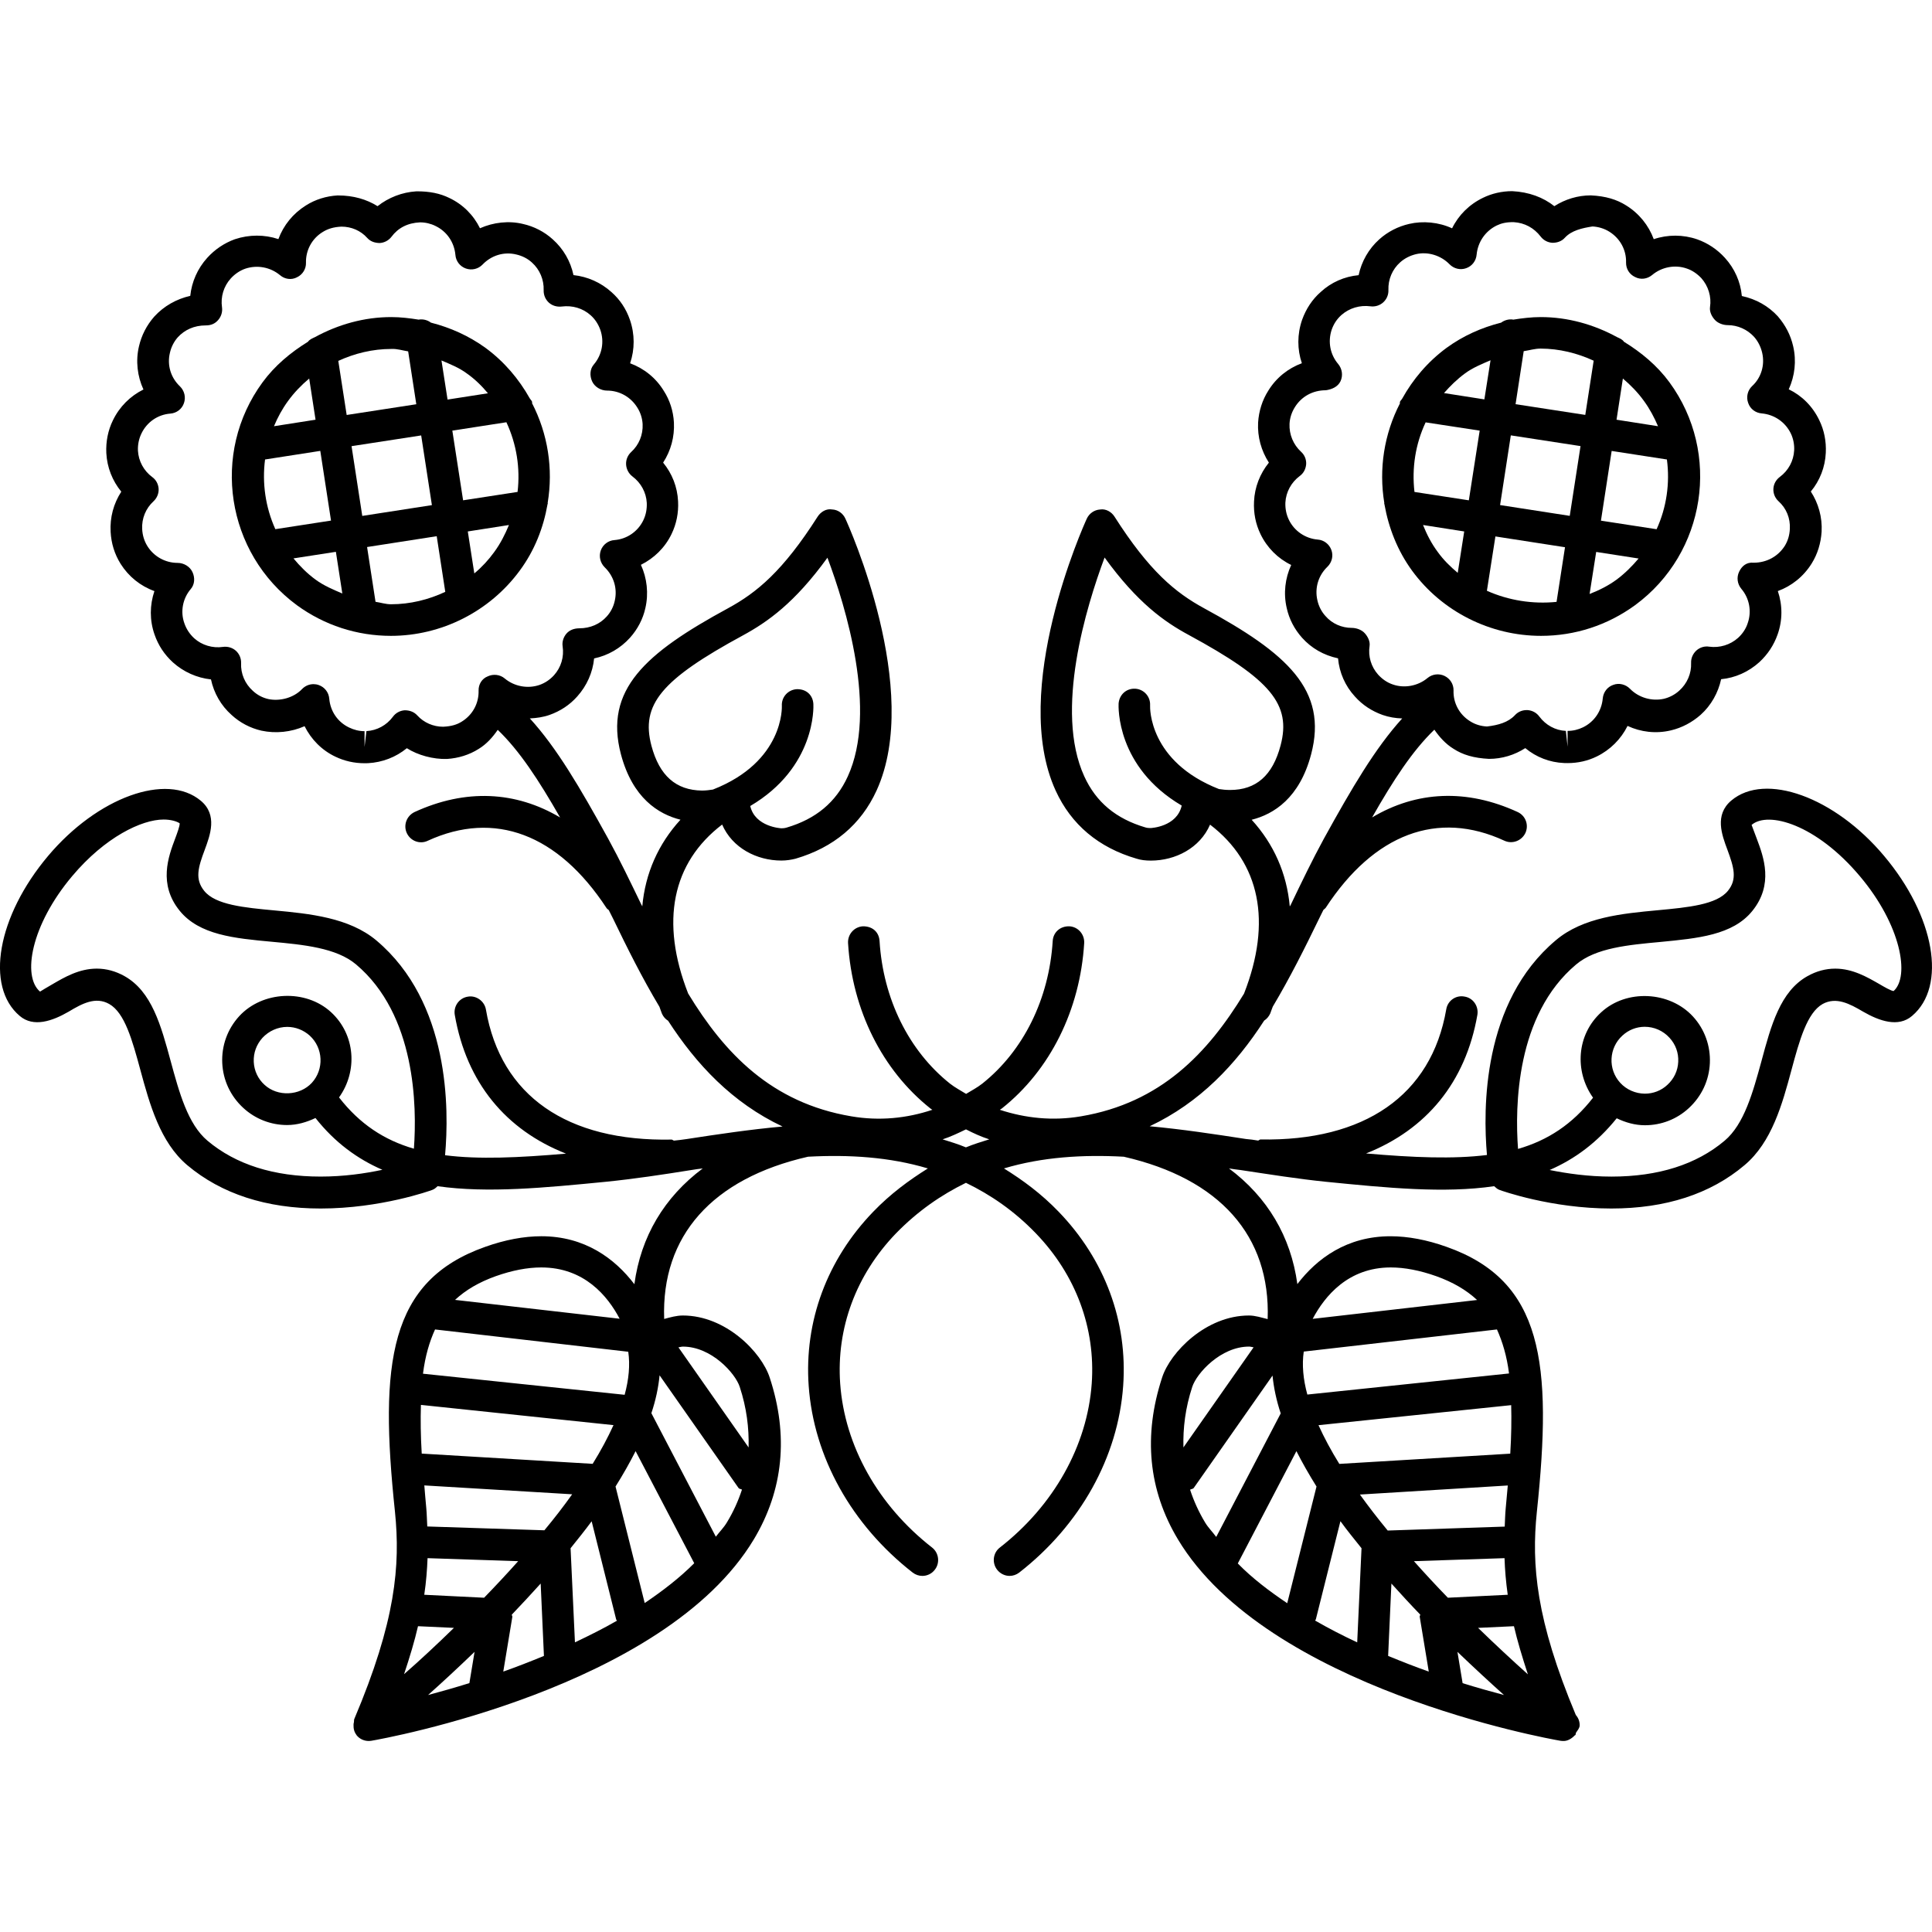
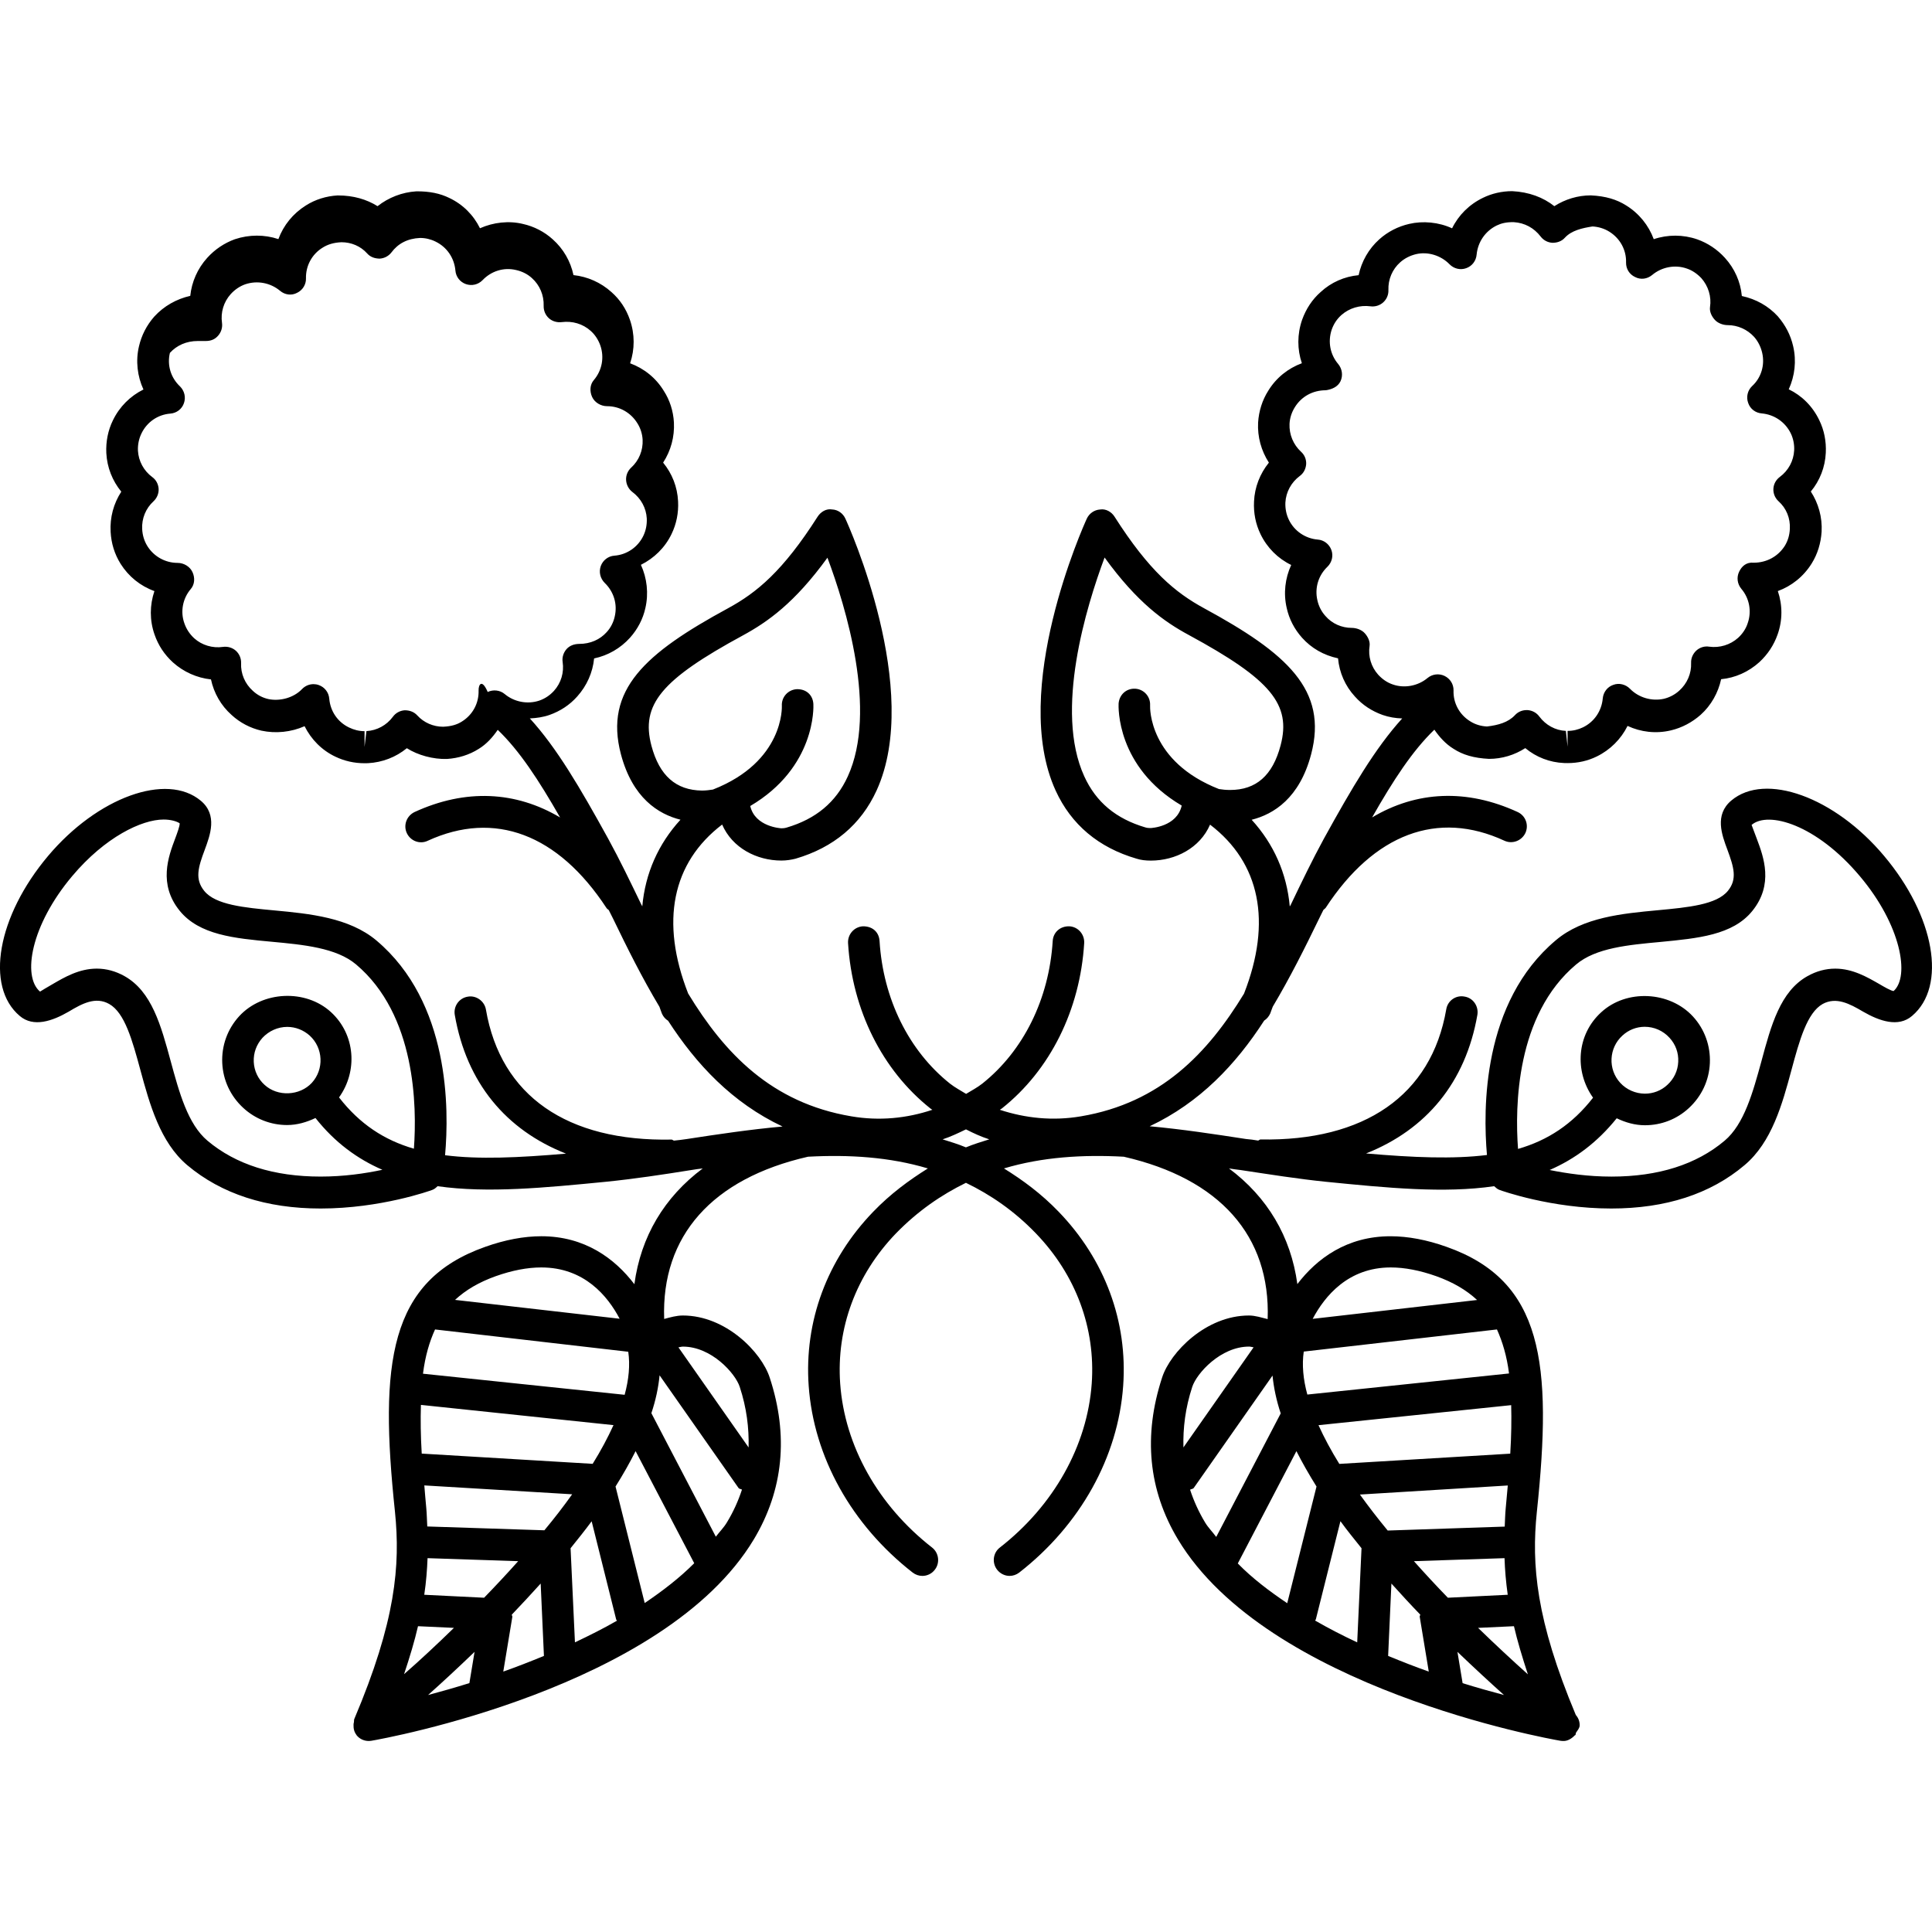
<svg xmlns="http://www.w3.org/2000/svg" fill="#000000" version="1.1" id="Capa_1" width="800px" height="800px" viewBox="0 0 165.277 165.277" xml:space="preserve">
  <g>
    <g>
-       <path d="M161.166,73.207c-4.213-5.02-10.156-7.177-13.062-4.72c-1.45,1.227-0.801,2.943-0.332,4.198    c0.56,1.516,0.859,2.521,0.048,3.52c-0.96,1.189-3.417,1.421-6.018,1.664c-2.989,0.279-6.381,0.593-8.706,2.568    c-6.307,5.3-6.233,14.451-5.891,18.37c-2.874,0.358-6.291,0.221-10.341-0.133c5.146-2.04,8.517-6.074,9.523-11.865    c0.116-0.738-0.369-1.441-1.102-1.555c-0.738-0.145-1.445,0.351-1.562,1.091c-1.276,7.383-7.024,11.291-15.894,11.133    c-0.074,0-0.116,0.073-0.201,0.095c-0.348-0.063-0.701-0.105-1.055-0.137c-2.673-0.412-5.441-0.834-8.221-1.087    c4.292-2.024,7.372-5.289,9.793-9.038c0.227-0.148,0.4-0.349,0.521-0.612c0.085-0.203,0.127-0.385,0.217-0.585    c1.471-2.468,2.769-5.065,3.976-7.555c0.111-0.248,0.243-0.475,0.354-0.717c0.063-0.071,0.147-0.116,0.195-0.18    c4.14-6.338,9.587-8.382,15.293-5.74c0.67,0.309,1.471,0.011,1.793-0.664c0.311-0.686,0.016-1.479-0.665-1.793    c-4.355-2.004-8.648-1.804-12.45,0.464c1.824-3.206,3.465-5.714,5.326-7.507c0.438,0.633,0.965,1.221,1.635,1.632    c0.796,0.52,1.74,0.799,3.043,0.865c1.107,0,2.183-0.329,3.101-0.92c0.928,0.772,2.088,1.226,3.322,1.276    c0.021,0,0.274,0.005,0.295,0.005c0.887,0,1.725-0.189,2.489-0.562c1.155-0.562,2.078-1.484,2.643-2.618    c1.134,0.527,2.426,0.686,3.707,0.382c0.938-0.221,1.813-0.686,2.542-1.329c0.906-0.809,1.508-1.901,1.756-3.05    c1.207-0.114,2.341-0.623,3.264-1.453c0.729-0.675,1.245-1.463,1.566-2.37c0.433-1.216,0.428-2.516,0.021-3.716    c1.176-0.432,2.193-1.236,2.895-2.359c0.507-0.815,0.786-1.732,0.85-2.721c0.068-1.231-0.27-2.426-0.923-3.436    c0.77-0.928,1.224-2.088,1.281-3.314c0.048-0.978-0.137-1.933-0.559-2.792c-0.57-1.189-1.493-2.102-2.61-2.639    c0.521-1.147,0.669-2.431,0.379-3.678c-0.221-0.968-0.659-1.804-1.318-2.571c-0.807-0.875-1.851-1.469-3.074-1.732    c-0.11-1.215-0.622-2.36-1.45-3.267c-0.653-0.72-1.471-1.266-2.373-1.582c-1.202-0.416-2.525-0.416-3.712-0.013    c-0.438-1.182-1.256-2.202-2.363-2.888c-0.807-0.509-1.756-0.799-3.026-0.859c-1.118,0-2.199,0.335-3.117,0.923    c-0.949-0.754-2.172-1.213-3.606-1.284c-0.881,0-1.746,0.2-2.494,0.567c-1.177,0.566-2.094,1.484-2.647,2.612    c-1.14-0.529-2.494-0.653-3.671-0.377c-0.949,0.217-1.835,0.67-2.562,1.324c-0.907,0.814-1.514,1.893-1.762,3.061    c-1.213,0.114-2.347,0.609-3.248,1.442c-0.723,0.636-1.25,1.44-1.587,2.376c-0.428,1.236-0.422,2.531-0.021,3.715    c-1.176,0.433-2.193,1.242-2.869,2.344c-0.517,0.81-0.812,1.749-0.875,2.732c-0.063,1.236,0.274,2.418,0.923,3.428    c-0.765,0.946-1.218,2.102-1.271,3.322c-0.048,0.988,0.132,1.917,0.559,2.803c0.564,1.165,1.492,2.083,2.621,2.629    c-0.522,1.139-0.675,2.426-0.385,3.678c0.205,0.944,0.664,1.825,1.318,2.553c0.796,0.886,1.835,1.492,3.074,1.756    c0.11,1.216,0.606,2.354,1.439,3.262c0.659,0.741,1.466,1.258,2.373,1.582c0.538,0.189,1.112,0.282,1.677,0.298    c-2.305,2.542-4.287,5.912-6.708,10.302c-0.985,1.806-1.903,3.715-2.826,5.64c-0.021,0.048-0.058,0.101-0.084,0.14    c-0.254-2.823-1.366-5.336-3.26-7.414c1.894-0.475,4.098-1.859,5.084-5.59c1.466-5.529-2.088-8.662-9.149-12.501    c-2.457-1.334-4.698-3.18-7.668-7.841c-0.264-0.414-0.748-0.691-1.239-0.609c-0.49,0.031-0.928,0.335-1.134,0.788    c-0.269,0.583-6.602,14.639-2.665,23.253c1.334,2.917,3.673,4.881,6.927,5.83c0.358,0.116,0.765,0.164,1.218,0.164    c2.109,0,4.203-1.076,5.067-3.077c4.277,3.262,5.311,8.308,2.906,14.455c-3.111,5.11-7.135,9.35-13.954,10.499    c-2.412,0.412-4.756,0.158-6.937-0.559c0.058-0.042,0.118-0.079,0.176-0.116c4.126-3.274,6.692-8.43,7.041-14.144    c0.042-0.746-0.518-1.389-1.256-1.437c-0.809-0.026-1.395,0.522-1.437,1.258c-0.309,4.957-2.5,9.397-6.027,12.202    c-0.43,0.338-0.918,0.591-1.382,0.876c-0.459-0.285-0.944-0.538-1.376-0.876c-3.525-2.805-5.724-7.245-6.028-12.202    c-0.047-0.752-0.588-1.269-1.429-1.258c-0.746,0.047-1.308,0.69-1.266,1.437c0.351,5.725,2.921,10.869,7.042,14.144    c0.053,0.048,0.119,0.079,0.171,0.116c-2.181,0.728-4.524,0.971-6.932,0.559c-6.827-1.149-10.851-5.389-13.959-10.504    c-2.41-6.146-1.376-11.188,2.906-14.457c0.868,2.004,2.963,3.08,5.07,3.08c0.448,0,0.857-0.071,1.208-0.158    c3.262-0.954,5.601-2.921,6.935-5.835c3.937-8.614-2.392-22.655-2.668-23.253c-0.203-0.454-0.641-0.768-1.134-0.789    c-0.501-0.087-0.965,0.195-1.237,0.609c-2.969,4.662-5.215,6.508-7.667,7.842c-7.074,3.839-10.626,6.972-9.163,12.5    c0.992,3.731,3.196,5.115,5.092,5.59c-1.901,2.078-3.014,4.59-3.267,7.415c-0.021-0.056-0.05-0.108-0.077-0.145    c-0.928-1.919-1.846-3.832-2.834-5.635c-2.421-4.39-4.396-7.765-6.708-10.301c0.572-0.026,1.147-0.108,1.685-0.298    c0.912-0.324,1.714-0.841,2.371-1.582c0.822-0.917,1.323-2.046,1.442-3.251c1.179-0.248,2.257-0.865,3.075-1.777    c0.651-0.728,1.11-1.608,1.311-2.537c0.287-1.242,0.14-2.555-0.383-3.694c1.124-0.562,2.057-1.463,2.618-2.628    c0.422-0.87,0.612-1.819,0.562-2.803c-0.058-1.237-0.512-2.375-1.279-3.312c0.659-1.015,0.986-2.201,0.923-3.438    c-0.056-0.983-0.356-1.912-0.865-2.7c-0.675-1.107-1.679-1.912-2.882-2.36c0.403-1.199,0.409-2.489-0.019-3.726    c-0.327-0.941-0.856-1.729-1.576-2.365c-0.913-0.822-2.046-1.323-3.249-1.453c-0.25-1.178-0.864-2.247-1.771-3.056    c-0.72-0.653-1.604-1.107-2.544-1.318c-1.221-0.298-2.547-0.14-3.684,0.367c-0.554-1.128-1.463-2.046-2.634-2.597    c-0.767-0.377-1.674-0.572-2.808-0.562c-1.227,0.076-2.381,0.53-3.32,1.269c-0.931-0.583-2.065-0.918-3.388-0.918    c-0.011,0-0.021,0-0.037,0c-0.954,0.056-1.896,0.34-2.71,0.859c-1.097,0.686-1.912,1.695-2.349,2.877    c-1.187-0.398-2.5-0.398-3.726,0.011c-0.892,0.324-1.706,0.864-2.365,1.595c-0.825,0.913-1.324,2.052-1.448,3.249    c-1.17,0.266-2.251,0.864-3.087,1.782c-0.644,0.741-1.081,1.582-1.303,2.544c-0.29,1.237-0.14,2.545,0.385,3.684    c-1.123,0.557-2.043,1.464-2.61,2.634c-0.419,0.849-0.614,1.825-0.566,2.808c0.065,1.226,0.519,2.37,1.281,3.299    c-0.659,1.015-0.983,2.204-0.912,3.44c0.053,0.983,0.334,1.901,0.856,2.737c0.686,1.086,1.69,1.896,2.89,2.328    c-0.406,1.2-0.417,2.5,0.01,3.715c0.319,0.923,0.841,1.717,1.582,2.392c0.907,0.81,2.041,1.318,3.246,1.448    c0.248,1.166,0.859,2.241,1.767,3.045c0.712,0.654,1.587,1.118,2.547,1.339c1.231,0.266,2.555,0.124,3.694-0.382    c0.562,1.129,1.479,2.062,2.634,2.607c0.772,0.372,1.616,0.562,2.497,0.562c0.021,0,0.274-0.005,0.295-0.005    c1.237-0.066,2.394-0.52,3.322-1.281c0.938,0.596,2.251,0.957,3.428,0.92c0.978-0.061,1.917-0.351,2.716-0.859    c0.675-0.411,1.194-0.994,1.632-1.632c1.869,1.793,3.504,4.295,5.334,7.496c-3.8-2.257-8.095-2.468-12.451-0.464    c-0.675,0.325-0.973,1.118-0.665,1.793c0.313,0.686,1.123,0.989,1.793,0.665c5.714-2.624,11.146-0.572,15.293,5.751    c0.047,0.081,0.129,0.113,0.192,0.174c0.119,0.248,0.245,0.475,0.364,0.723c1.207,2.505,2.494,5.086,3.973,7.554    c0.082,0.2,0.124,0.383,0.216,0.591c0.113,0.258,0.298,0.464,0.524,0.602c2.418,3.738,5.495,7.023,9.791,9.049    c-2.787,0.253-5.548,0.664-8.221,1.076c-0.356,0.053-0.702,0.095-1.062,0.131c-0.077-0.01-0.119-0.078-0.201-0.089    c-8.931,0.179-14.624-3.729-15.892-11.127c-0.124-0.728-0.849-1.237-1.561-1.097c-0.733,0.119-1.231,0.823-1.102,1.561    c1.004,5.801,4.375,9.84,9.516,11.865c-4.05,0.348-7.462,0.506-10.347,0.137c0.351-3.939,0.417-13.075-5.88-18.378    c-2.333-1.956-5.724-2.286-8.712-2.565c-2.597-0.242-5.054-0.475-6.014-1.674c-0.809-1.005-0.525-1.994,0.047-3.515    c0.464-1.255,1.113-2.982-0.335-4.192c-2.927-2.45-8.849-0.29-13.067,4.72c-4.343,5.157-5.41,11.169-2.426,13.687    c1.173,1.002,2.792,0.443,4.192-0.369c1.149-0.69,2.299-1.308,3.462-0.653c1.332,0.749,1.98,3.116,2.666,5.643    c0.788,2.9,1.685,6.19,4.019,8.152c2.911,2.447,6.75,3.702,11.403,3.702c5.121,0,9.376-1.524,9.553-1.593    c0.18-0.063,0.314-0.185,0.448-0.316c4.293,0.612,9.176,0.132,14.418-0.38c2.384-0.242,4.822-0.606,7.285-1.002    c0.33-0.053,0.654-0.105,0.983-0.137c-3.288,2.457-5.297,5.822-5.848,9.903c-1.669-2.193-4.235-4.103-7.96-4.103    c-1.495,0-3.111,0.306-4.801,0.907c-8.24,2.911-9.065,9.925-7.72,22.665c0.469,4.609,0.058,9.376-3.478,17.724    c-0.037,0.09-0.016,0.164-0.032,0.27c-0.019,0.084-0.034,0.126-0.034,0.222c-0.011,0.326,0.05,0.611,0.25,0.875l0,0v0.011    c0.264,0.337,0.657,0.506,1.052,0.506c0.076,0,0.15-0.011,0.232-0.021c1.015-0.169,25.057-4.493,32.708-17.224    c2.531-4.219,2.99-8.891,1.36-13.843c-0.701-2.167-3.749-5.311-7.43-5.311c-0.545,0-1.07,0.153-1.598,0.296    c-0.256-7.108,4.113-12.013,12.305-13.88c3.515-0.189,6.967,0.021,10.254,1.002c-1.608,1.007-3.19,2.162-4.683,3.713    c-3.947,4.092-5.906,9.376-5.513,14.892c0.432,6.086,3.673,11.897,8.896,15.968c0.248,0.19,0.538,0.285,0.831,0.285    c0.398,0,0.799-0.18,1.062-0.527c0.459-0.58,0.351-1.445-0.232-1.898c-4.617-3.597-7.483-8.701-7.863-14.027    c-0.335-4.741,1.355-9.297,4.765-12.841c1.885-1.936,3.897-3.307,5.993-4.335c2.096,1.018,4.111,2.379,5.993,4.335    c3.412,3.544,5.104,8.1,4.768,12.841c-0.38,5.311-3.243,10.431-7.86,14.027c-0.588,0.453-0.69,1.308-0.232,1.898    c0.264,0.338,0.665,0.527,1.062,0.527c0.292,0,0.578-0.095,0.828-0.285c5.227-4.07,8.459-9.882,8.892-15.968    c0.396-5.516-1.566-10.8-5.511-14.892c-1.492-1.551-3.074-2.711-4.688-3.713c3.283-0.98,6.739-1.191,10.252-1.002    c8.205,1.877,12.562,6.771,12.308,13.891c-0.527-0.127-1.06-0.307-1.603-0.307c-3.676,0-6.729,3.144-7.425,5.3    c-1.63,4.979-1.177,9.635,1.354,13.854c7.652,12.73,31.693,17.055,32.706,17.224c0.09,0.01,0.158,0.021,0.232,0.021    c0.011,0,0.021,0,0.031,0c0.338,0.011,0.691-0.179,0.981-0.485c0.01-0.01,0.036-0.01,0.047-0.021    c0.048-0.074,0.021-0.147,0.059-0.211c0.132-0.2,0.311-0.391,0.311-0.633c0-0.338-0.121-0.633-0.332-0.876    c-3.406-8.131-3.802-12.835-3.333-17.37c1.345-12.751,0.527-19.765-7.72-22.676c-1.683-0.602-3.307-0.907-4.799-0.907    c-3.729,0-6.292,1.898-7.969,4.092c-0.554-4.07-2.562-7.436-5.848-9.893c0.337,0.053,0.659,0.1,0.991,0.137    c2.463,0.369,4.894,0.76,7.282,1.002c5.236,0.522,10.125,1.008,14.412,0.38c0.132,0.116,0.27,0.253,0.448,0.316    c0.18,0.068,4.436,1.593,9.566,1.593c4.646,0,8.485-1.239,11.396-3.702c2.347-1.962,3.243-5.252,4.024-8.152    c0.68-2.526,1.334-4.894,2.668-5.643c1.16-0.633,2.31-0.021,3.454,0.653c1.408,0.812,3.021,1.371,4.192,0.369    C166.571,84.376,165.517,78.365,161.166,73.207z M98.434,70.837c-0.264,0-0.396-0.032-0.448-0.053    c-2.511-0.741-4.219-2.154-5.231-4.374c-2.568-5.611,0.18-14.537,1.74-18.716c2.806,3.876,5.12,5.506,7.214,6.634    c7.009,3.803,8.77,5.93,7.842,9.439c-0.681,2.582-2.099,3.813-4.324,3.813c-0.343,0-0.654-0.032-0.949-0.079    c-5.985-2.355-5.901-6.918-5.891-7.156c0.042-0.747-0.521-1.377-1.255-1.427c-0.796-0.048-1.382,0.53-1.439,1.269    c-0.011,0.245-0.217,5.423,5.399,8.728C100.686,70.734,98.471,70.837,98.434,70.837z M117.903,57.722    c-0.606-0.675-0.876-1.571-0.738-2.468c0.053-0.391-0.153-0.788-0.406-1.076c-0.259-0.298-0.723-0.464-1.118-0.464    c-0.859,0-1.688-0.361-2.252-1.015c-0.343-0.377-0.58-0.844-0.69-1.345c-0.243-1.047,0.079-2.128,0.864-2.874    c0.375-0.367,0.518-0.929,0.333-1.43c-0.185-0.503-0.639-0.854-1.166-0.891c-1.06-0.087-2.004-0.73-2.468-1.686    c-0.227-0.464-0.321-0.973-0.301-1.479c0.048-0.896,0.496-1.725,1.229-2.273c0.333-0.24,0.518-0.611,0.549-1.018    c0.021-0.398-0.137-0.786-0.433-1.052c-0.67-0.614-1.028-1.484-0.991-2.387c0.026-0.514,0.185-0.999,0.464-1.442    c0.56-0.896,1.514-1.437,2.647-1.437l0,0c0.506-0.074,1.023-0.29,1.25-0.77c0.227-0.488,0.147-1.049-0.19-1.466    c-0.701-0.82-0.906-1.917-0.563-2.947c0.174-0.496,0.453-0.918,0.838-1.258c0.67-0.588,1.577-0.857,2.463-0.741    c0.396,0.056,0.802-0.063,1.103-0.332c0.3-0.271,0.464-0.654,0.448-1.06c-0.032-0.902,0.332-1.772,1.007-2.371    c0.374-0.335,0.839-0.572,1.35-0.696c1.013-0.242,2.136,0.108,2.869,0.862c0.369,0.38,0.923,0.52,1.424,0.338    c0.506-0.174,0.849-0.628,0.896-1.163c0.105-1.078,0.738-2.009,1.714-2.489c0.396-0.189,0.817-0.298,1.466-0.287    c0.923,0.056,1.729,0.488,2.3,1.234c0.242,0.316,0.606,0.511,1.012,0.532c0.412,0,0.791-0.135,1.061-0.438    c0.559-0.614,1.477-0.825,2.362-0.96c0.512,0.026,1.013,0.182,1.439,0.448c0.923,0.577,1.461,1.566,1.43,2.634    c-0.011,0.541,0.284,1.016,0.77,1.242c0.479,0.253,1.039,0.174,1.455-0.166c0.828-0.699,1.978-0.907,2.959-0.562    c0.469,0.15,0.901,0.453,1.255,0.825c0.596,0.675,0.881,1.582,0.743,2.479c-0.053,0.39,0.143,0.788,0.401,1.076    c0.258,0.295,0.712,0.464,1.102,0.464c0.865,0,1.683,0.366,2.268,1.004c0.333,0.377,0.57,0.841,0.691,1.361    c0.242,1.041-0.074,2.133-0.865,2.855c-0.385,0.366-0.517,0.936-0.332,1.437c0.169,0.507,0.622,0.854,1.16,0.896    c1.081,0.098,2.004,0.738,2.479,1.695c0.222,0.454,0.321,0.974,0.295,1.464c-0.047,0.907-0.495,1.732-1.223,2.272    c-0.333,0.248-0.533,0.612-0.554,1.016c-0.021,0.4,0.137,0.788,0.438,1.065c0.67,0.599,1.022,1.463,0.97,2.371    c-0.026,0.54-0.168,1.015-0.432,1.447c-0.57,0.896-1.54,1.442-2.663,1.442l0,0c-0.612-0.061-1.019,0.29-1.245,0.775    c-0.227,0.477-0.158,1.039,0.19,1.458c0.69,0.81,0.901,1.928,0.543,2.945c-0.158,0.49-0.454,0.917-0.823,1.252    c-0.669,0.599-1.576,0.873-2.462,0.754c-0.401-0.069-0.808,0.061-1.107,0.33c-0.301,0.282-0.465,0.659-0.448,1.065    c0.036,0.896-0.338,1.759-1.013,2.365c-0.375,0.34-0.823,0.577-1.313,0.696c-1.039,0.232-2.162-0.097-2.9-0.854    c-0.369-0.377-0.938-0.527-1.435-0.335c-0.501,0.169-0.844,0.622-0.896,1.152c-0.095,1.083-0.728,2.012-1.692,2.479    c-0.406,0.197-0.849,0.306-1.318,0.306v1.35l-0.147-1.35c-0.902-0.042-1.72-0.496-2.268-1.226    c-0.237-0.327-0.606-0.527-1.013-0.554c-0.021,0-0.058,0-0.084,0c-0.369,0-0.733,0.15-0.992,0.435    c-0.569,0.611-1.418,0.854-2.394,0.968c-0.517-0.026-1.013-0.174-1.439-0.448c-0.918-0.567-1.456-1.561-1.419-2.634    c0.011-0.541-0.295-1.015-0.775-1.247c-0.464-0.221-1.033-0.164-1.45,0.182c-0.822,0.686-1.982,0.896-2.958,0.556    C118.673,58.396,118.262,58.109,117.903,57.722z M55.729,63.797c-0.928-3.512,0.826-5.646,7.842-9.45    c2.093-1.142,4.406-2.761,7.214-6.637c1.561,4.164,4.309,13.104,1.738,18.716c-1.01,2.204-2.721,3.633-5.236,4.374    c-0.04,0.011-0.18,0.058-0.443,0.058c-0.023,0-2.252-0.113-2.663-1.906c5.616-3.309,5.416-8.488,5.4-8.73    c-0.042-0.752-0.599-1.292-1.432-1.263c-0.744,0.047-1.31,0.686-1.263,1.429c0,0.061,0.206,4.765-5.896,7.156    c-0.287,0.042-0.596,0.087-0.936,0.087C57.823,67.602,56.409,66.354,55.729,63.797z M40.942,59.082    c0.029,1.073-0.501,2.067-1.424,2.64c-0.422,0.271-0.912,0.417-1.616,0.448c-0.831,0-1.64-0.346-2.207-0.97    c-0.271-0.298-0.644-0.438-1.07-0.438c-0.403,0.026-0.778,0.227-1.016,0.557c-0.54,0.728-1.36,1.171-2.262,1.226l-0.161,1.355    v-1.35c-0.472,0-0.912-0.116-1.324-0.314c-0.973-0.464-1.603-1.389-1.695-2.468c-0.045-0.535-0.396-0.988-0.896-1.162    c-0.145-0.053-0.298-0.079-0.448-0.079c-0.361,0-0.712,0.14-0.978,0.416c-0.733,0.771-1.922,1.062-2.877,0.862    c-0.509-0.113-0.957-0.351-1.339-0.707c-0.675-0.604-1.044-1.468-1.004-2.365c0.016-0.406-0.148-0.794-0.448-1.065    c-0.304-0.269-0.715-0.383-1.107-0.327c-0.87,0.129-1.798-0.143-2.452-0.735c-0.388-0.356-0.675-0.789-0.847-1.29    c-0.354-0.989-0.143-2.118,0.551-2.929c0.34-0.398,0.367-0.96,0.145-1.445c-0.222-0.482-0.746-0.788-1.269-0.788    c-1.06,0-2.033-0.546-2.586-1.432c-0.271-0.433-0.422-0.929-0.448-1.458c-0.05-0.907,0.306-1.772,0.97-2.381    c0.298-0.277,0.454-0.665,0.438-1.055c-0.021-0.403-0.221-0.783-0.545-1.015c-0.728-0.538-1.176-1.366-1.226-2.262    c-0.021-0.517,0.082-1.021,0.303-1.474c0.469-0.973,1.397-1.613,2.473-1.695c0.53-0.042,0.989-0.388,1.16-0.896    c0.174-0.501,0.045-1.052-0.34-1.432c-0.789-0.744-1.113-1.819-0.862-2.866c0.113-0.509,0.351-0.968,0.675-1.334    c0.588-0.644,1.413-1.016,2.386-1.016H17.6c0.453,0,0.788-0.145,1.057-0.453c0.266-0.303,0.39-0.696,0.335-1.097    c-0.129-0.892,0.142-1.793,0.746-2.463c0.351-0.388,0.789-0.681,1.248-0.841c1.02-0.341,2.144-0.13,2.969,0.556    c0.406,0.351,0.983,0.433,1.458,0.177c0.478-0.227,0.778-0.717,0.762-1.236c-0.026-1.073,0.509-2.072,1.432-2.634    c0.432-0.27,0.928-0.428,1.603-0.459c0.844,0,1.643,0.335,2.204,0.965c0.269,0.303,0.636,0.427,1.058,0.438    c0.4-0.021,0.772-0.216,1.015-0.532c0.562-0.757,1.376-1.189,2.447-1.237c0.464,0,0.917,0.108,1.324,0.311    c0.97,0.467,1.603,1.395,1.701,2.479c0.042,0.53,0.393,0.983,0.896,1.158c0.501,0.176,1.052,0.047,1.424-0.335    c0.735-0.772,1.809-1.128,2.885-0.865c0.495,0.113,0.962,0.34,1.339,0.686c0.675,0.604,1.037,1.474,1.005,2.376    c-0.011,0.406,0.15,0.788,0.448,1.06c0.303,0.269,0.701,0.377,1.102,0.33c0.902-0.113,1.793,0.14,2.473,0.749    c0.377,0.335,0.657,0.773,0.825,1.248c0.356,1.02,0.146,2.138-0.556,2.961c-0.34,0.393-0.367,0.959-0.145,1.448    c0.222,0.479,0.749,0.786,1.279,0.786c1.057,0,2.025,0.545,2.586,1.453c0.27,0.422,0.428,0.92,0.454,1.421    c0.042,0.907-0.314,1.777-0.984,2.386c-0.295,0.277-0.454,0.664-0.43,1.065c0.021,0.388,0.221,0.777,0.538,1.015    c0.736,0.551,1.184,1.377,1.231,2.268c0.021,0.53-0.074,1.031-0.3,1.495c-0.467,0.963-1.411,1.606-2.468,1.685    c-0.53,0.037-0.988,0.39-1.168,0.891c-0.177,0.504-0.047,1.055,0.335,1.437c0.783,0.757,1.107,1.825,0.859,2.882    c-0.108,0.493-0.345,0.957-0.686,1.329c-0.572,0.638-1.39,1.01-2.365,1.01c0,0-0.005,0-0.01,0c-0.412,0.01-0.789,0.14-1.06,0.443    c-0.269,0.309-0.393,0.715-0.335,1.097c0.135,0.907-0.134,1.804-0.743,2.479c-0.351,0.383-0.772,0.665-1.253,0.831    c-0.994,0.335-2.138,0.126-2.961-0.562c-0.403-0.34-0.983-0.398-1.453-0.177C41.229,58.052,40.927,58.542,40.942,59.082z     M27.427,100.653c-4,0-7.251-1.029-9.672-3.064c-1.69-1.418-2.428-4.15-3.148-6.792c-0.836-3.08-1.625-5.982-3.953-7.291    c-0.762-0.427-1.561-0.643-2.37-0.643c-1.521,0-2.771,0.74-3.768,1.318C4.11,84.419,3.501,84.77,3.425,84.83    c-1.54-1.297-0.789-5.683,2.752-9.883c2.813-3.343,5.951-4.838,7.815-4.838c0.604,0,1.097,0.14,1.377,0.319    c0.026,0.211-0.222,0.873-0.383,1.305c-0.585,1.55-1.458,3.905,0.383,6.178c1.679,2.072,4.683,2.36,7.862,2.652    c2.721,0.253,5.54,0.517,7.225,1.938c5.11,4.303,5.218,12.118,4.952,15.768c-2.542-0.738-4.633-2.109-6.405-4.388    c1.611-2.246,1.405-5.379-0.691-7.299c-2.17-1.985-5.859-1.813-7.847,0.349c-1.005,1.097-1.517,2.521-1.453,3.997    c0.066,1.481,0.704,2.842,1.798,3.85c1.028,0.949,2.36,1.466,3.75,1.466c0.857,0,1.674-0.242,2.428-0.601    c1.659,2.099,3.586,3.501,5.724,4.43C31.224,100.39,29.415,100.653,27.427,100.653z M22.633,92.806    c-0.562-0.506-0.891-1.213-0.925-1.967c-0.032-0.775,0.232-1.481,0.746-2.057c0.546-0.585,1.313-0.934,2.118-0.934    c0.712,0,1.392,0.27,1.922,0.744c1.16,1.06,1.242,2.879,0.185,4.039C25.644,93.75,23.756,93.84,22.633,92.806z M61.237,131.46    l-5.514-10.567c0.372-1.107,0.599-2.179,0.702-3.238l6.75,9.63c0.071,0.105,0.211,0.084,0.298,0.147    c-0.319,0.97-0.741,1.909-1.292,2.811C61.923,130.68,61.538,131.06,61.237,131.46z M37.217,113.731l16.529,1.908    c0.164,1.129,0.05,2.363-0.309,3.682l-17.252-1.804C36.375,116.004,36.737,114.786,37.217,113.731z M52.483,121.915    c-0.49,1.076-1.081,2.184-1.782,3.312l-14.624-0.876c-0.092-1.54-0.108-2.9-0.069-4.166L52.483,121.915z M46.569,130.912    l-10.017-0.327c-0.032-0.527-0.037-1.076-0.084-1.561c-0.076-0.718-0.108-1.298-0.169-1.951l12.648,0.759    C48.212,128.866,47.413,129.899,46.569,130.912z M41.414,136.681l-5.12-0.253c0.169-1.128,0.242-2.146,0.282-3.132l7.752,0.258    C43.374,134.624,42.396,135.669,41.414,136.681z M35.759,139.117l3.074,0.143c-1.487,1.45-2.927,2.79-4.266,3.96    C35.052,141.765,35.474,140.362,35.759,139.117z M40.597,141.312l-0.442,2.673c-1.269,0.396-2.463,0.733-3.536,1.019    C37.808,143.948,39.149,142.703,40.597,141.312z M43.785,138.126c0.82-0.854,1.646-1.751,2.468-2.658l0.279,6.191    c-1.181,0.485-2.333,0.938-3.478,1.34l0.777-4.693C43.837,138.253,43.779,138.2,43.785,138.126z M48.811,132.446    c0.617-0.765,1.231-1.529,1.803-2.305l2.096,8.391c0.011,0.058,0.061,0.079,0.077,0.11c-1.173,0.675-2.384,1.281-3.602,1.856    L48.811,132.446z M52.657,127.168c0.641-1.019,1.208-2.025,1.717-3.027l5.015,9.587c-1.242,1.25-2.7,2.368-4.237,3.407    L52.657,127.168z M42.406,109.175c1.4-0.496,2.71-0.749,3.9-0.749c3.678,0,5.682,2.447,6.702,4.388l-14.08-1.613    C39.848,110.346,40.992,109.681,42.406,109.175z M63.283,118.646c0.593,1.804,0.799,3.523,0.757,5.179l-6.001-8.563    c0.132-0.021,0.256-0.063,0.385-0.063C60.847,115.197,62.906,117.476,63.283,118.646z M128.06,113.731    c0.475,1.055,0.844,2.272,1.033,3.765l-17.254,1.804c-0.359-1.308-0.47-2.547-0.307-3.676L128.06,113.731z M103.101,130.258    c-0.554-0.917-0.976-1.856-1.292-2.815c0.1-0.074,0.227-0.053,0.306-0.143l6.745-9.624c0.105,1.038,0.332,2.13,0.701,3.237    l-5.517,10.568C103.738,131.06,103.354,130.68,103.101,130.258z M110.905,124.141c0.506,1.002,1.081,2.004,1.719,3.027    l-2.505,9.982c-1.529-1.028-2.995-2.136-4.229-3.401L110.905,124.141z M112.566,138.532l2.104-8.4    c0.564,0.785,1.187,1.539,1.804,2.314l-0.369,8.053c-1.224-0.569-2.431-1.191-3.606-1.867    C112.508,138.601,112.556,138.574,112.566,138.532z M123.862,136.681c-0.986-1.012-1.951-2.057-2.906-3.127l7.752-0.258    c0.032,0.985,0.116,2.004,0.274,3.132L123.862,136.681z M128.809,129.034c-0.048,0.49-0.059,1.045-0.085,1.562l-10.009,0.337    c-0.844-1.022-1.646-2.062-2.378-3.079l12.65-0.775C128.919,127.731,128.882,128.328,128.809,129.034z M119.031,135.468    c0.817,0.907,1.641,1.804,2.468,2.658c0,0.074-0.058,0.116-0.047,0.18l0.775,4.693c-1.14-0.401-2.294-0.854-3.476-1.34    L119.031,135.468z M124.68,141.312c1.455,1.392,2.805,2.637,3.981,3.691c-1.076-0.285-2.268-0.617-3.539-1.013L124.68,141.312z     M126.446,139.26l3.068-0.143c0.285,1.234,0.707,2.637,1.192,4.118C129.373,142.039,127.938,140.71,126.446,139.26z     M129.198,124.356l-14.623,0.876c-0.701-1.129-1.292-2.236-1.782-3.312l16.484-1.714    C129.31,121.451,129.294,122.812,129.198,124.356z M106.855,115.197c0.121,0,0.253,0.042,0.385,0.063l-6.001,8.563    c-0.043-1.666,0.163-3.375,0.754-5.179C102.373,117.476,104.43,115.197,106.855,115.197z M118.974,108.426    c1.187,0,2.499,0.253,3.896,0.749c1.414,0.506,2.558,1.171,3.491,2.035l-14.064,1.614    C113.331,110.873,115.335,108.426,118.974,108.426z M80.638,97.468c0.686-0.222,1.345-0.538,1.999-0.854    c0.654,0.338,1.308,0.633,1.993,0.854c-0.669,0.211-1.339,0.411-1.998,0.686C81.978,97.879,81.308,97.679,80.638,97.468z     M161.994,84.78c-0.216-0.01-0.822-0.361-1.224-0.598c-1.013-0.578-2.262-1.318-3.771-1.318c-0.817,0-1.613,0.216-2.367,0.638    c-2.331,1.295-3.122,4.211-3.95,7.296c-0.728,2.642-1.466,5.374-3.153,6.792c-2.415,2.035-5.675,3.064-9.672,3.064    c-1.988,0-3.802-0.264-5.289-0.564c2.141-0.929,4.065-2.347,5.737-4.425c0.754,0.364,1.571,0.596,2.415,0.596    c1.403,0,2.727-0.517,3.75-1.46c1.097-1.013,1.74-2.368,1.804-3.86c0.062-1.472-0.448-2.9-1.45-3.987    c-1.994-2.167-5.686-2.354-7.848-0.354c-2.104,1.915-2.299,5.047-0.695,7.305c-1.772,2.277-3.876,3.648-6.418,4.382    c-0.27-3.649-0.169-11.454,4.957-15.768c1.688-1.437,4.498-1.685,7.225-1.938c3.18-0.309,6.19-0.578,7.862-2.653    c1.835-2.268,0.971-4.611,0.385-6.167c-0.168-0.44-0.411-1.1-0.448-1.192c1.414-1.21,5.527-0.055,9.261,4.385    C162.643,79.147,163.392,83.533,161.994,84.78z M138.606,92.632c-1.065-1.16-0.98-2.979,0.185-4.039    c0.522-0.485,1.202-0.754,1.909-0.754c0.802,0,1.571,0.332,2.125,0.943c0.517,0.564,0.78,1.281,0.743,2.046    c-0.031,0.765-0.363,1.461-0.928,1.978c-0.522,0.49-1.208,0.754-1.925,0.754C139.914,93.555,139.139,93.218,138.606,92.632z" />
-       <path d="M131.83,54.395c2.911,0,5.69-0.907,8.053-2.629c6.059-4.456,7.367-13.01,2.932-19.063    c-1.049-1.429-2.404-2.553-3.892-3.468c-0.127-0.197-0.358-0.29-0.585-0.393c-1.988-1.086-4.219-1.717-6.534-1.717    c-0.802,0-1.587,0.098-2.368,0.222c-0.005,0-0.005-0.013-0.016-0.013c-0.354-0.048-0.717,0.055-1.002,0.266    c-1.672,0.422-3.259,1.129-4.672,2.16c-1.619,1.194-2.874,2.689-3.797,4.348c-0.059,0.113-0.18,0.177-0.2,0.324    c-0.006,0.026,0.016,0.042,0.016,0.068c-1.36,2.626-1.825,5.622-1.34,8.543c0,0.006-0.011,0.011-0.011,0.016    c-0.005,0.05,0.032,0.082,0.026,0.113c0.354,1.978,1.103,3.931,2.368,5.661C123.366,52.322,127.495,54.395,131.83,54.395z     M121.958,36.132l4.625,0.707l-0.928,5.962l-4.651-0.717C120.767,40.035,121.088,37.983,121.958,36.132z M141.718,45.274    l-4.762-0.733l0.917-5.964l4.726,0.73C142.867,41.337,142.572,43.399,141.718,45.274z M134.287,44.13l-5.959-0.923l0.918-5.962    l5.964,0.917L134.287,44.13z M122.997,47.223c-0.543-0.728-0.938-1.506-1.261-2.31l3.523,0.551l-0.554,3.541    C124.073,48.48,123.482,47.897,122.997,47.223z M127.2,50.539l0.728-4.648l5.954,0.923l-0.723,4.675    C131.123,51.694,129.066,51.37,127.2,50.539z M138.29,49.588c-0.723,0.529-1.492,0.907-2.305,1.226l0.564-3.597l3.628,0.562    C139.63,48.428,139.007,49.055,138.29,49.588z M140.632,34.295c0.501,0.686,0.891,1.426,1.207,2.167l-3.549-0.557l0.543-3.522    C139.498,32.944,140.114,33.577,140.632,34.295z M136.334,30.856l-0.718,4.638l-5.964-0.917l0.696-4.535    c0.479-0.071,0.954-0.221,1.444-0.221C133.386,29.825,134.926,30.208,136.334,30.856z M125.339,31.935    c0.669-0.49,1.424-0.793,2.172-1.115l-0.527,3.346l-3.454-0.54C124.062,33.016,124.653,32.438,125.339,31.935z" />
-       <path d="M46.835,43.162c0-0.053,0.037-0.087,0.026-0.119c0-0.005-0.01-0.01-0.01-0.016c0.485-2.921,0.021-5.911-1.34-8.543    c0-0.026,0.021-0.042,0.016-0.068c-0.021-0.143-0.145-0.222-0.211-0.343c-0.923-1.64-2.17-3.13-3.789-4.319    c-1.421-1.025-3.003-1.732-4.662-2.154c-0.28-0.211-0.638-0.313-1.01-0.266c-0.006,0-0.011,0.013-0.016,0.013    c-0.778-0.124-1.566-0.222-2.365-0.222c-2.318,0-4.545,0.631-6.534,1.717c-0.227,0.108-0.454,0.195-0.593,0.393    c-1.482,0.915-2.837,2.039-3.884,3.468c-4.443,6.054-3.127,14.607,2.932,19.068c2.354,1.717,5.142,2.624,8.047,2.624l0,0    c4.335,0,8.456-2.091,11.017-5.577C45.738,47.088,46.485,45.15,46.835,43.162z M22.675,39.307l4.725-0.735l0.917,5.962    l-4.762,0.735C22.712,43.399,22.412,41.337,22.675,39.307z M30.074,38.168l5.957-0.918l0.917,5.962l-5.957,0.923L30.074,38.168z     M38.696,36.839l4.625-0.717c0.868,1.866,1.197,3.921,0.955,5.961l-4.659,0.717L38.696,36.839z M41.741,33.644l-3.454,0.538    l-0.52-3.346c0.746,0.322,1.503,0.614,2.17,1.113C40.626,32.433,41.214,33.011,41.741,33.644z M34.917,30.058l0.696,4.524    L29.657,35.5l-0.717-4.627c1.414-0.648,2.948-1.021,4.535-1.021C33.971,29.825,34.438,29.986,34.917,30.058z M26.451,32.383    l0.543,3.522l-3.557,0.557c0.319-0.757,0.706-1.481,1.21-2.167C25.169,33.577,25.781,32.944,26.451,32.383z M25.106,47.769    l3.628-0.562l0.551,3.565c-0.788-0.335-1.576-0.665-2.286-1.184C26.271,49.055,25.657,48.433,25.106,47.769z M32.125,51.483    l-0.722-4.686l5.957-0.926l0.732,4.76c-1.442,0.675-3.014,1.062-4.638,1.062C32.995,51.694,32.573,51.549,32.125,51.483z     M40.576,49.055l-0.557-3.591l3.52-0.551c-0.327,0.789-0.722,1.582-1.258,2.31C41.792,47.902,41.214,48.525,40.576,49.055z" />
+       <path d="M161.166,73.207c-4.213-5.02-10.156-7.177-13.062-4.72c-1.45,1.227-0.801,2.943-0.332,4.198    c0.56,1.516,0.859,2.521,0.048,3.52c-0.96,1.189-3.417,1.421-6.018,1.664c-2.989,0.279-6.381,0.593-8.706,2.568    c-6.307,5.3-6.233,14.451-5.891,18.37c-2.874,0.358-6.291,0.221-10.341-0.133c5.146-2.04,8.517-6.074,9.523-11.865    c0.116-0.738-0.369-1.441-1.102-1.555c-0.738-0.145-1.445,0.351-1.562,1.091c-1.276,7.383-7.024,11.291-15.894,11.133    c-0.074,0-0.116,0.073-0.201,0.095c-0.348-0.063-0.701-0.105-1.055-0.137c-2.673-0.412-5.441-0.834-8.221-1.087    c4.292-2.024,7.372-5.289,9.793-9.038c0.227-0.148,0.4-0.349,0.521-0.612c0.085-0.203,0.127-0.385,0.217-0.585    c1.471-2.468,2.769-5.065,3.976-7.555c0.111-0.248,0.243-0.475,0.354-0.717c0.063-0.071,0.147-0.116,0.195-0.18    c4.14-6.338,9.587-8.382,15.293-5.74c0.67,0.309,1.471,0.011,1.793-0.664c0.311-0.686,0.016-1.479-0.665-1.793    c-4.355-2.004-8.648-1.804-12.45,0.464c1.824-3.206,3.465-5.714,5.326-7.507c0.438,0.633,0.965,1.221,1.635,1.632    c0.796,0.52,1.74,0.799,3.043,0.865c1.107,0,2.183-0.329,3.101-0.92c0.928,0.772,2.088,1.226,3.322,1.276    c0.021,0,0.274,0.005,0.295,0.005c0.887,0,1.725-0.189,2.489-0.562c1.155-0.562,2.078-1.484,2.643-2.618    c1.134,0.527,2.426,0.686,3.707,0.382c0.938-0.221,1.813-0.686,2.542-1.329c0.906-0.809,1.508-1.901,1.756-3.05    c1.207-0.114,2.341-0.623,3.264-1.453c0.729-0.675,1.245-1.463,1.566-2.37c0.433-1.216,0.428-2.516,0.021-3.716    c1.176-0.432,2.193-1.236,2.895-2.359c0.507-0.815,0.786-1.732,0.85-2.721c0.068-1.231-0.27-2.426-0.923-3.436    c0.77-0.928,1.224-2.088,1.281-3.314c0.048-0.978-0.137-1.933-0.559-2.792c-0.57-1.189-1.493-2.102-2.61-2.639    c0.521-1.147,0.669-2.431,0.379-3.678c-0.221-0.968-0.659-1.804-1.318-2.571c-0.807-0.875-1.851-1.469-3.074-1.732    c-0.11-1.215-0.622-2.36-1.45-3.267c-0.653-0.72-1.471-1.266-2.373-1.582c-1.202-0.416-2.525-0.416-3.712-0.013    c-0.438-1.182-1.256-2.202-2.363-2.888c-0.807-0.509-1.756-0.799-3.026-0.859c-1.118,0-2.199,0.335-3.117,0.923    c-0.949-0.754-2.172-1.213-3.606-1.284c-0.881,0-1.746,0.2-2.494,0.567c-1.177,0.566-2.094,1.484-2.647,2.612    c-1.14-0.529-2.494-0.653-3.671-0.377c-0.949,0.217-1.835,0.67-2.562,1.324c-0.907,0.814-1.514,1.893-1.762,3.061    c-1.213,0.114-2.347,0.609-3.248,1.442c-0.723,0.636-1.25,1.44-1.587,2.376c-0.428,1.236-0.422,2.531-0.021,3.715    c-1.176,0.433-2.193,1.242-2.869,2.344c-0.517,0.81-0.812,1.749-0.875,2.732c-0.063,1.236,0.274,2.418,0.923,3.428    c-0.765,0.946-1.218,2.102-1.271,3.322c-0.048,0.988,0.132,1.917,0.559,2.803c0.564,1.165,1.492,2.083,2.621,2.629    c-0.522,1.139-0.675,2.426-0.385,3.678c0.205,0.944,0.664,1.825,1.318,2.553c0.796,0.886,1.835,1.492,3.074,1.756    c0.11,1.216,0.606,2.354,1.439,3.262c0.659,0.741,1.466,1.258,2.373,1.582c0.538,0.189,1.112,0.282,1.677,0.298    c-2.305,2.542-4.287,5.912-6.708,10.302c-0.985,1.806-1.903,3.715-2.826,5.64c-0.021,0.048-0.058,0.101-0.084,0.14    c-0.254-2.823-1.366-5.336-3.26-7.414c1.894-0.475,4.098-1.859,5.084-5.59c1.466-5.529-2.088-8.662-9.149-12.501    c-2.457-1.334-4.698-3.18-7.668-7.841c-0.264-0.414-0.748-0.691-1.239-0.609c-0.49,0.031-0.928,0.335-1.134,0.788    c-0.269,0.583-6.602,14.639-2.665,23.253c1.334,2.917,3.673,4.881,6.927,5.83c0.358,0.116,0.765,0.164,1.218,0.164    c2.109,0,4.203-1.076,5.067-3.077c4.277,3.262,5.311,8.308,2.906,14.455c-3.111,5.11-7.135,9.35-13.954,10.499    c-2.412,0.412-4.756,0.158-6.937-0.559c0.058-0.042,0.118-0.079,0.176-0.116c4.126-3.274,6.692-8.43,7.041-14.144    c0.042-0.746-0.518-1.389-1.256-1.437c-0.809-0.026-1.395,0.522-1.437,1.258c-0.309,4.957-2.5,9.397-6.027,12.202    c-0.43,0.338-0.918,0.591-1.382,0.876c-0.459-0.285-0.944-0.538-1.376-0.876c-3.525-2.805-5.724-7.245-6.028-12.202    c-0.047-0.752-0.588-1.269-1.429-1.258c-0.746,0.047-1.308,0.69-1.266,1.437c0.351,5.725,2.921,10.869,7.042,14.144    c0.053,0.048,0.119,0.079,0.171,0.116c-2.181,0.728-4.524,0.971-6.932,0.559c-6.827-1.149-10.851-5.389-13.959-10.504    c-2.41-6.146-1.376-11.188,2.906-14.457c0.868,2.004,2.963,3.08,5.07,3.08c0.448,0,0.857-0.071,1.208-0.158    c3.262-0.954,5.601-2.921,6.935-5.835c3.937-8.614-2.392-22.655-2.668-23.253c-0.203-0.454-0.641-0.768-1.134-0.789    c-0.501-0.087-0.965,0.195-1.237,0.609c-2.969,4.662-5.215,6.508-7.667,7.842c-7.074,3.839-10.626,6.972-9.163,12.5    c0.992,3.731,3.196,5.115,5.092,5.59c-1.901,2.078-3.014,4.59-3.267,7.415c-0.021-0.056-0.05-0.108-0.077-0.145    c-0.928-1.919-1.846-3.832-2.834-5.635c-2.421-4.39-4.396-7.765-6.708-10.301c0.572-0.026,1.147-0.108,1.685-0.298    c0.912-0.324,1.714-0.841,2.371-1.582c0.822-0.917,1.323-2.046,1.442-3.251c1.179-0.248,2.257-0.865,3.075-1.777    c0.651-0.728,1.11-1.608,1.311-2.537c0.287-1.242,0.14-2.555-0.383-3.694c1.124-0.562,2.057-1.463,2.618-2.628    c0.422-0.87,0.612-1.819,0.562-2.803c-0.058-1.237-0.512-2.375-1.279-3.312c0.659-1.015,0.986-2.201,0.923-3.438    c-0.056-0.983-0.356-1.912-0.865-2.7c-0.675-1.107-1.679-1.912-2.882-2.36c0.403-1.199,0.409-2.489-0.019-3.726    c-0.327-0.941-0.856-1.729-1.576-2.365c-0.913-0.822-2.046-1.323-3.249-1.453c-0.25-1.178-0.864-2.247-1.771-3.056    c-0.72-0.653-1.604-1.107-2.544-1.318c-1.221-0.298-2.547-0.14-3.684,0.367c-0.554-1.128-1.463-2.046-2.634-2.597    c-0.767-0.377-1.674-0.572-2.808-0.562c-1.227,0.076-2.381,0.53-3.32,1.269c-0.931-0.583-2.065-0.918-3.388-0.918    c-0.011,0-0.021,0-0.037,0c-0.954,0.056-1.896,0.34-2.71,0.859c-1.097,0.686-1.912,1.695-2.349,2.877    c-1.187-0.398-2.5-0.398-3.726,0.011c-0.892,0.324-1.706,0.864-2.365,1.595c-0.825,0.913-1.324,2.052-1.448,3.249    c-1.17,0.266-2.251,0.864-3.087,1.782c-0.644,0.741-1.081,1.582-1.303,2.544c-0.29,1.237-0.14,2.545,0.385,3.684    c-1.123,0.557-2.043,1.464-2.61,2.634c-0.419,0.849-0.614,1.825-0.566,2.808c0.065,1.226,0.519,2.37,1.281,3.299    c-0.659,1.015-0.983,2.204-0.912,3.44c0.053,0.983,0.334,1.901,0.856,2.737c0.686,1.086,1.69,1.896,2.89,2.328    c-0.406,1.2-0.417,2.5,0.01,3.715c0.319,0.923,0.841,1.717,1.582,2.392c0.907,0.81,2.041,1.318,3.246,1.448    c0.248,1.166,0.859,2.241,1.767,3.045c0.712,0.654,1.587,1.118,2.547,1.339c1.231,0.266,2.555,0.124,3.694-0.382    c0.562,1.129,1.479,2.062,2.634,2.607c0.772,0.372,1.616,0.562,2.497,0.562c0.021,0,0.274-0.005,0.295-0.005    c1.237-0.066,2.394-0.52,3.322-1.281c0.938,0.596,2.251,0.957,3.428,0.92c0.978-0.061,1.917-0.351,2.716-0.859    c0.675-0.411,1.194-0.994,1.632-1.632c1.869,1.793,3.504,4.295,5.334,7.496c-3.8-2.257-8.095-2.468-12.451-0.464    c-0.675,0.325-0.973,1.118-0.665,1.793c0.313,0.686,1.123,0.989,1.793,0.665c5.714-2.624,11.146-0.572,15.293,5.751    c0.047,0.081,0.129,0.113,0.192,0.174c0.119,0.248,0.245,0.475,0.364,0.723c1.207,2.505,2.494,5.086,3.973,7.554    c0.082,0.2,0.124,0.383,0.216,0.591c0.113,0.258,0.298,0.464,0.524,0.602c2.418,3.738,5.495,7.023,9.791,9.049    c-2.787,0.253-5.548,0.664-8.221,1.076c-0.356,0.053-0.702,0.095-1.062,0.131c-0.077-0.01-0.119-0.078-0.201-0.089    c-8.931,0.179-14.624-3.729-15.892-11.127c-0.124-0.728-0.849-1.237-1.561-1.097c-0.733,0.119-1.231,0.823-1.102,1.561    c1.004,5.801,4.375,9.84,9.516,11.865c-4.05,0.348-7.462,0.506-10.347,0.137c0.351-3.939,0.417-13.075-5.88-18.378    c-2.333-1.956-5.724-2.286-8.712-2.565c-2.597-0.242-5.054-0.475-6.014-1.674c-0.809-1.005-0.525-1.994,0.047-3.515    c0.464-1.255,1.113-2.982-0.335-4.192c-2.927-2.45-8.849-0.29-13.067,4.72c-4.343,5.157-5.41,11.169-2.426,13.687    c1.173,1.002,2.792,0.443,4.192-0.369c1.149-0.69,2.299-1.308,3.462-0.653c1.332,0.749,1.98,3.116,2.666,5.643    c0.788,2.9,1.685,6.19,4.019,8.152c2.911,2.447,6.75,3.702,11.403,3.702c5.121,0,9.376-1.524,9.553-1.593    c0.18-0.063,0.314-0.185,0.448-0.316c4.293,0.612,9.176,0.132,14.418-0.38c2.384-0.242,4.822-0.606,7.285-1.002    c0.33-0.053,0.654-0.105,0.983-0.137c-3.288,2.457-5.297,5.822-5.848,9.903c-1.669-2.193-4.235-4.103-7.96-4.103    c-1.495,0-3.111,0.306-4.801,0.907c-8.24,2.911-9.065,9.925-7.72,22.665c0.469,4.609,0.058,9.376-3.478,17.724    c-0.037,0.09-0.016,0.164-0.032,0.27c-0.019,0.084-0.034,0.126-0.034,0.222c-0.011,0.326,0.05,0.611,0.25,0.875l0,0v0.011    c0.264,0.337,0.657,0.506,1.052,0.506c0.076,0,0.15-0.011,0.232-0.021c1.015-0.169,25.057-4.493,32.708-17.224    c2.531-4.219,2.99-8.891,1.36-13.843c-0.701-2.167-3.749-5.311-7.43-5.311c-0.545,0-1.07,0.153-1.598,0.296    c-0.256-7.108,4.113-12.013,12.305-13.88c3.515-0.189,6.967,0.021,10.254,1.002c-1.608,1.007-3.19,2.162-4.683,3.713    c-3.947,4.092-5.906,9.376-5.513,14.892c0.432,6.086,3.673,11.897,8.896,15.968c0.248,0.19,0.538,0.285,0.831,0.285    c0.398,0,0.799-0.18,1.062-0.527c0.459-0.58,0.351-1.445-0.232-1.898c-4.617-3.597-7.483-8.701-7.863-14.027    c-0.335-4.741,1.355-9.297,4.765-12.841c1.885-1.936,3.897-3.307,5.993-4.335c2.096,1.018,4.111,2.379,5.993,4.335    c3.412,3.544,5.104,8.1,4.768,12.841c-0.38,5.311-3.243,10.431-7.86,14.027c-0.588,0.453-0.69,1.308-0.232,1.898    c0.264,0.338,0.665,0.527,1.062,0.527c0.292,0,0.578-0.095,0.828-0.285c5.227-4.07,8.459-9.882,8.892-15.968    c0.396-5.516-1.566-10.8-5.511-14.892c-1.492-1.551-3.074-2.711-4.688-3.713c3.283-0.98,6.739-1.191,10.252-1.002    c8.205,1.877,12.562,6.771,12.308,13.891c-0.527-0.127-1.06-0.307-1.603-0.307c-3.676,0-6.729,3.144-7.425,5.3    c-1.63,4.979-1.177,9.635,1.354,13.854c7.652,12.73,31.693,17.055,32.706,17.224c0.09,0.01,0.158,0.021,0.232,0.021    c0.011,0,0.021,0,0.031,0c0.338,0.011,0.691-0.179,0.981-0.485c0.01-0.01,0.036-0.01,0.047-0.021    c0.048-0.074,0.021-0.147,0.059-0.211c0.132-0.2,0.311-0.391,0.311-0.633c0-0.338-0.121-0.633-0.332-0.876    c-3.406-8.131-3.802-12.835-3.333-17.37c1.345-12.751,0.527-19.765-7.72-22.676c-1.683-0.602-3.307-0.907-4.799-0.907    c-3.729,0-6.292,1.898-7.969,4.092c-0.554-4.07-2.562-7.436-5.848-9.893c0.337,0.053,0.659,0.1,0.991,0.137    c2.463,0.369,4.894,0.76,7.282,1.002c5.236,0.522,10.125,1.008,14.412,0.38c0.132,0.116,0.27,0.253,0.448,0.316    c0.18,0.068,4.436,1.593,9.566,1.593c4.646,0,8.485-1.239,11.396-3.702c2.347-1.962,3.243-5.252,4.024-8.152    c0.68-2.526,1.334-4.894,2.668-5.643c1.16-0.633,2.31-0.021,3.454,0.653c1.408,0.812,3.021,1.371,4.192,0.369    C166.571,84.376,165.517,78.365,161.166,73.207z M98.434,70.837c-0.264,0-0.396-0.032-0.448-0.053    c-2.511-0.741-4.219-2.154-5.231-4.374c-2.568-5.611,0.18-14.537,1.74-18.716c2.806,3.876,5.12,5.506,7.214,6.634    c7.009,3.803,8.77,5.93,7.842,9.439c-0.681,2.582-2.099,3.813-4.324,3.813c-0.343,0-0.654-0.032-0.949-0.079    c-5.985-2.355-5.901-6.918-5.891-7.156c0.042-0.747-0.521-1.377-1.255-1.427c-0.796-0.048-1.382,0.53-1.439,1.269    c-0.011,0.245-0.217,5.423,5.399,8.728C100.686,70.734,98.471,70.837,98.434,70.837z M117.903,57.722    c-0.606-0.675-0.876-1.571-0.738-2.468c0.053-0.391-0.153-0.788-0.406-1.076c-0.259-0.298-0.723-0.464-1.118-0.464    c-0.859,0-1.688-0.361-2.252-1.015c-0.343-0.377-0.58-0.844-0.69-1.345c-0.243-1.047,0.079-2.128,0.864-2.874    c0.375-0.367,0.518-0.929,0.333-1.43c-0.185-0.503-0.639-0.854-1.166-0.891c-1.06-0.087-2.004-0.73-2.468-1.686    c-0.227-0.464-0.321-0.973-0.301-1.479c0.048-0.896,0.496-1.725,1.229-2.273c0.333-0.24,0.518-0.611,0.549-1.018    c0.021-0.398-0.137-0.786-0.433-1.052c-0.67-0.614-1.028-1.484-0.991-2.387c0.026-0.514,0.185-0.999,0.464-1.442    c0.56-0.896,1.514-1.437,2.647-1.437l0,0c0.506-0.074,1.023-0.29,1.25-0.77c0.227-0.488,0.147-1.049-0.19-1.466    c-0.701-0.82-0.906-1.917-0.563-2.947c0.174-0.496,0.453-0.918,0.838-1.258c0.67-0.588,1.577-0.857,2.463-0.741    c0.396,0.056,0.802-0.063,1.103-0.332c0.3-0.271,0.464-0.654,0.448-1.06c-0.032-0.902,0.332-1.772,1.007-2.371    c0.374-0.335,0.839-0.572,1.35-0.696c1.013-0.242,2.136,0.108,2.869,0.862c0.369,0.38,0.923,0.52,1.424,0.338    c0.506-0.174,0.849-0.628,0.896-1.163c0.105-1.078,0.738-2.009,1.714-2.489c0.396-0.189,0.817-0.298,1.466-0.287    c0.923,0.056,1.729,0.488,2.3,1.234c0.242,0.316,0.606,0.511,1.012,0.532c0.412,0,0.791-0.135,1.061-0.438    c0.559-0.614,1.477-0.825,2.362-0.96c0.512,0.026,1.013,0.182,1.439,0.448c0.923,0.577,1.461,1.566,1.43,2.634    c-0.011,0.541,0.284,1.016,0.77,1.242c0.479,0.253,1.039,0.174,1.455-0.166c0.828-0.699,1.978-0.907,2.959-0.562    c0.469,0.15,0.901,0.453,1.255,0.825c0.596,0.675,0.881,1.582,0.743,2.479c-0.053,0.39,0.143,0.788,0.401,1.076    c0.258,0.295,0.712,0.464,1.102,0.464c0.865,0,1.683,0.366,2.268,1.004c0.333,0.377,0.57,0.841,0.691,1.361    c0.242,1.041-0.074,2.133-0.865,2.855c-0.385,0.366-0.517,0.936-0.332,1.437c0.169,0.507,0.622,0.854,1.16,0.896    c1.081,0.098,2.004,0.738,2.479,1.695c0.222,0.454,0.321,0.974,0.295,1.464c-0.047,0.907-0.495,1.732-1.223,2.272    c-0.333,0.248-0.533,0.612-0.554,1.016c-0.021,0.4,0.137,0.788,0.438,1.065c0.67,0.599,1.022,1.463,0.97,2.371    c-0.026,0.54-0.168,1.015-0.432,1.447c-0.57,0.896-1.54,1.442-2.663,1.442l0,0c-0.612-0.061-1.019,0.29-1.245,0.775    c-0.227,0.477-0.158,1.039,0.19,1.458c0.69,0.81,0.901,1.928,0.543,2.945c-0.158,0.49-0.454,0.917-0.823,1.252    c-0.669,0.599-1.576,0.873-2.462,0.754c-0.401-0.069-0.808,0.061-1.107,0.33c-0.301,0.282-0.465,0.659-0.448,1.065    c0.036,0.896-0.338,1.759-1.013,2.365c-0.375,0.34-0.823,0.577-1.313,0.696c-1.039,0.232-2.162-0.097-2.9-0.854    c-0.369-0.377-0.938-0.527-1.435-0.335c-0.501,0.169-0.844,0.622-0.896,1.152c-0.095,1.083-0.728,2.012-1.692,2.479    c-0.406,0.197-0.849,0.306-1.318,0.306v1.35l-0.147-1.35c-0.902-0.042-1.72-0.496-2.268-1.226    c-0.237-0.327-0.606-0.527-1.013-0.554c-0.021,0-0.058,0-0.084,0c-0.369,0-0.733,0.15-0.992,0.435    c-0.569,0.611-1.418,0.854-2.394,0.968c-0.517-0.026-1.013-0.174-1.439-0.448c-0.918-0.567-1.456-1.561-1.419-2.634    c0.011-0.541-0.295-1.015-0.775-1.247c-0.464-0.221-1.033-0.164-1.45,0.182c-0.822,0.686-1.982,0.896-2.958,0.556    C118.673,58.396,118.262,58.109,117.903,57.722z M55.729,63.797c-0.928-3.512,0.826-5.646,7.842-9.45    c2.093-1.142,4.406-2.761,7.214-6.637c1.561,4.164,4.309,13.104,1.738,18.716c-1.01,2.204-2.721,3.633-5.236,4.374    c-0.04,0.011-0.18,0.058-0.443,0.058c-0.023,0-2.252-0.113-2.663-1.906c5.616-3.309,5.416-8.488,5.4-8.73    c-0.042-0.752-0.599-1.292-1.432-1.263c-0.744,0.047-1.31,0.686-1.263,1.429c0,0.061,0.206,4.765-5.896,7.156    c-0.287,0.042-0.596,0.087-0.936,0.087C57.823,67.602,56.409,66.354,55.729,63.797z M40.942,59.082    c0.029,1.073-0.501,2.067-1.424,2.64c-0.422,0.271-0.912,0.417-1.616,0.448c-0.831,0-1.64-0.346-2.207-0.97    c-0.271-0.298-0.644-0.438-1.07-0.438c-0.403,0.026-0.778,0.227-1.016,0.557c-0.54,0.728-1.36,1.171-2.262,1.226l-0.161,1.355    v-1.35c-0.472,0-0.912-0.116-1.324-0.314c-0.973-0.464-1.603-1.389-1.695-2.468c-0.045-0.535-0.396-0.988-0.896-1.162    c-0.145-0.053-0.298-0.079-0.448-0.079c-0.361,0-0.712,0.14-0.978,0.416c-0.733,0.771-1.922,1.062-2.877,0.862    c-0.509-0.113-0.957-0.351-1.339-0.707c-0.675-0.604-1.044-1.468-1.004-2.365c0.016-0.406-0.148-0.794-0.448-1.065    c-0.304-0.269-0.715-0.383-1.107-0.327c-0.87,0.129-1.798-0.143-2.452-0.735c-0.388-0.356-0.675-0.789-0.847-1.29    c-0.354-0.989-0.143-2.118,0.551-2.929c0.34-0.398,0.367-0.96,0.145-1.445c-0.222-0.482-0.746-0.788-1.269-0.788    c-1.06,0-2.033-0.546-2.586-1.432c-0.271-0.433-0.422-0.929-0.448-1.458c-0.05-0.907,0.306-1.772,0.97-2.381    c0.298-0.277,0.454-0.665,0.438-1.055c-0.021-0.403-0.221-0.783-0.545-1.015c-0.728-0.538-1.176-1.366-1.226-2.262    c-0.021-0.517,0.082-1.021,0.303-1.474c0.469-0.973,1.397-1.613,2.473-1.695c0.53-0.042,0.989-0.388,1.16-0.896    c0.174-0.501,0.045-1.052-0.34-1.432c-0.789-0.744-1.113-1.819-0.862-2.866c0.588-0.644,1.413-1.016,2.386-1.016H17.6c0.453,0,0.788-0.145,1.057-0.453c0.266-0.303,0.39-0.696,0.335-1.097    c-0.129-0.892,0.142-1.793,0.746-2.463c0.351-0.388,0.789-0.681,1.248-0.841c1.02-0.341,2.144-0.13,2.969,0.556    c0.406,0.351,0.983,0.433,1.458,0.177c0.478-0.227,0.778-0.717,0.762-1.236c-0.026-1.073,0.509-2.072,1.432-2.634    c0.432-0.27,0.928-0.428,1.603-0.459c0.844,0,1.643,0.335,2.204,0.965c0.269,0.303,0.636,0.427,1.058,0.438    c0.4-0.021,0.772-0.216,1.015-0.532c0.562-0.757,1.376-1.189,2.447-1.237c0.464,0,0.917,0.108,1.324,0.311    c0.97,0.467,1.603,1.395,1.701,2.479c0.042,0.53,0.393,0.983,0.896,1.158c0.501,0.176,1.052,0.047,1.424-0.335    c0.735-0.772,1.809-1.128,2.885-0.865c0.495,0.113,0.962,0.34,1.339,0.686c0.675,0.604,1.037,1.474,1.005,2.376    c-0.011,0.406,0.15,0.788,0.448,1.06c0.303,0.269,0.701,0.377,1.102,0.33c0.902-0.113,1.793,0.14,2.473,0.749    c0.377,0.335,0.657,0.773,0.825,1.248c0.356,1.02,0.146,2.138-0.556,2.961c-0.34,0.393-0.367,0.959-0.145,1.448    c0.222,0.479,0.749,0.786,1.279,0.786c1.057,0,2.025,0.545,2.586,1.453c0.27,0.422,0.428,0.92,0.454,1.421    c0.042,0.907-0.314,1.777-0.984,2.386c-0.295,0.277-0.454,0.664-0.43,1.065c0.021,0.388,0.221,0.777,0.538,1.015    c0.736,0.551,1.184,1.377,1.231,2.268c0.021,0.53-0.074,1.031-0.3,1.495c-0.467,0.963-1.411,1.606-2.468,1.685    c-0.53,0.037-0.988,0.39-1.168,0.891c-0.177,0.504-0.047,1.055,0.335,1.437c0.783,0.757,1.107,1.825,0.859,2.882    c-0.108,0.493-0.345,0.957-0.686,1.329c-0.572,0.638-1.39,1.01-2.365,1.01c0,0-0.005,0-0.01,0c-0.412,0.01-0.789,0.14-1.06,0.443    c-0.269,0.309-0.393,0.715-0.335,1.097c0.135,0.907-0.134,1.804-0.743,2.479c-0.351,0.383-0.772,0.665-1.253,0.831    c-0.994,0.335-2.138,0.126-2.961-0.562c-0.403-0.34-0.983-0.398-1.453-0.177C41.229,58.052,40.927,58.542,40.942,59.082z     M27.427,100.653c-4,0-7.251-1.029-9.672-3.064c-1.69-1.418-2.428-4.15-3.148-6.792c-0.836-3.08-1.625-5.982-3.953-7.291    c-0.762-0.427-1.561-0.643-2.37-0.643c-1.521,0-2.771,0.74-3.768,1.318C4.11,84.419,3.501,84.77,3.425,84.83    c-1.54-1.297-0.789-5.683,2.752-9.883c2.813-3.343,5.951-4.838,7.815-4.838c0.604,0,1.097,0.14,1.377,0.319    c0.026,0.211-0.222,0.873-0.383,1.305c-0.585,1.55-1.458,3.905,0.383,6.178c1.679,2.072,4.683,2.36,7.862,2.652    c2.721,0.253,5.54,0.517,7.225,1.938c5.11,4.303,5.218,12.118,4.952,15.768c-2.542-0.738-4.633-2.109-6.405-4.388    c1.611-2.246,1.405-5.379-0.691-7.299c-2.17-1.985-5.859-1.813-7.847,0.349c-1.005,1.097-1.517,2.521-1.453,3.997    c0.066,1.481,0.704,2.842,1.798,3.85c1.028,0.949,2.36,1.466,3.75,1.466c0.857,0,1.674-0.242,2.428-0.601    c1.659,2.099,3.586,3.501,5.724,4.43C31.224,100.39,29.415,100.653,27.427,100.653z M22.633,92.806    c-0.562-0.506-0.891-1.213-0.925-1.967c-0.032-0.775,0.232-1.481,0.746-2.057c0.546-0.585,1.313-0.934,2.118-0.934    c0.712,0,1.392,0.27,1.922,0.744c1.16,1.06,1.242,2.879,0.185,4.039C25.644,93.75,23.756,93.84,22.633,92.806z M61.237,131.46    l-5.514-10.567c0.372-1.107,0.599-2.179,0.702-3.238l6.75,9.63c0.071,0.105,0.211,0.084,0.298,0.147    c-0.319,0.97-0.741,1.909-1.292,2.811C61.923,130.68,61.538,131.06,61.237,131.46z M37.217,113.731l16.529,1.908    c0.164,1.129,0.05,2.363-0.309,3.682l-17.252-1.804C36.375,116.004,36.737,114.786,37.217,113.731z M52.483,121.915    c-0.49,1.076-1.081,2.184-1.782,3.312l-14.624-0.876c-0.092-1.54-0.108-2.9-0.069-4.166L52.483,121.915z M46.569,130.912    l-10.017-0.327c-0.032-0.527-0.037-1.076-0.084-1.561c-0.076-0.718-0.108-1.298-0.169-1.951l12.648,0.759    C48.212,128.866,47.413,129.899,46.569,130.912z M41.414,136.681l-5.12-0.253c0.169-1.128,0.242-2.146,0.282-3.132l7.752,0.258    C43.374,134.624,42.396,135.669,41.414,136.681z M35.759,139.117l3.074,0.143c-1.487,1.45-2.927,2.79-4.266,3.96    C35.052,141.765,35.474,140.362,35.759,139.117z M40.597,141.312l-0.442,2.673c-1.269,0.396-2.463,0.733-3.536,1.019    C37.808,143.948,39.149,142.703,40.597,141.312z M43.785,138.126c0.82-0.854,1.646-1.751,2.468-2.658l0.279,6.191    c-1.181,0.485-2.333,0.938-3.478,1.34l0.777-4.693C43.837,138.253,43.779,138.2,43.785,138.126z M48.811,132.446    c0.617-0.765,1.231-1.529,1.803-2.305l2.096,8.391c0.011,0.058,0.061,0.079,0.077,0.11c-1.173,0.675-2.384,1.281-3.602,1.856    L48.811,132.446z M52.657,127.168c0.641-1.019,1.208-2.025,1.717-3.027l5.015,9.587c-1.242,1.25-2.7,2.368-4.237,3.407    L52.657,127.168z M42.406,109.175c1.4-0.496,2.71-0.749,3.9-0.749c3.678,0,5.682,2.447,6.702,4.388l-14.08-1.613    C39.848,110.346,40.992,109.681,42.406,109.175z M63.283,118.646c0.593,1.804,0.799,3.523,0.757,5.179l-6.001-8.563    c0.132-0.021,0.256-0.063,0.385-0.063C60.847,115.197,62.906,117.476,63.283,118.646z M128.06,113.731    c0.475,1.055,0.844,2.272,1.033,3.765l-17.254,1.804c-0.359-1.308-0.47-2.547-0.307-3.676L128.06,113.731z M103.101,130.258    c-0.554-0.917-0.976-1.856-1.292-2.815c0.1-0.074,0.227-0.053,0.306-0.143l6.745-9.624c0.105,1.038,0.332,2.13,0.701,3.237    l-5.517,10.568C103.738,131.06,103.354,130.68,103.101,130.258z M110.905,124.141c0.506,1.002,1.081,2.004,1.719,3.027    l-2.505,9.982c-1.529-1.028-2.995-2.136-4.229-3.401L110.905,124.141z M112.566,138.532l2.104-8.4    c0.564,0.785,1.187,1.539,1.804,2.314l-0.369,8.053c-1.224-0.569-2.431-1.191-3.606-1.867    C112.508,138.601,112.556,138.574,112.566,138.532z M123.862,136.681c-0.986-1.012-1.951-2.057-2.906-3.127l7.752-0.258    c0.032,0.985,0.116,2.004,0.274,3.132L123.862,136.681z M128.809,129.034c-0.048,0.49-0.059,1.045-0.085,1.562l-10.009,0.337    c-0.844-1.022-1.646-2.062-2.378-3.079l12.65-0.775C128.919,127.731,128.882,128.328,128.809,129.034z M119.031,135.468    c0.817,0.907,1.641,1.804,2.468,2.658c0,0.074-0.058,0.116-0.047,0.18l0.775,4.693c-1.14-0.401-2.294-0.854-3.476-1.34    L119.031,135.468z M124.68,141.312c1.455,1.392,2.805,2.637,3.981,3.691c-1.076-0.285-2.268-0.617-3.539-1.013L124.68,141.312z     M126.446,139.26l3.068-0.143c0.285,1.234,0.707,2.637,1.192,4.118C129.373,142.039,127.938,140.71,126.446,139.26z     M129.198,124.356l-14.623,0.876c-0.701-1.129-1.292-2.236-1.782-3.312l16.484-1.714    C129.31,121.451,129.294,122.812,129.198,124.356z M106.855,115.197c0.121,0,0.253,0.042,0.385,0.063l-6.001,8.563    c-0.043-1.666,0.163-3.375,0.754-5.179C102.373,117.476,104.43,115.197,106.855,115.197z M118.974,108.426    c1.187,0,2.499,0.253,3.896,0.749c1.414,0.506,2.558,1.171,3.491,2.035l-14.064,1.614    C113.331,110.873,115.335,108.426,118.974,108.426z M80.638,97.468c0.686-0.222,1.345-0.538,1.999-0.854    c0.654,0.338,1.308,0.633,1.993,0.854c-0.669,0.211-1.339,0.411-1.998,0.686C81.978,97.879,81.308,97.679,80.638,97.468z     M161.994,84.78c-0.216-0.01-0.822-0.361-1.224-0.598c-1.013-0.578-2.262-1.318-3.771-1.318c-0.817,0-1.613,0.216-2.367,0.638    c-2.331,1.295-3.122,4.211-3.95,7.296c-0.728,2.642-1.466,5.374-3.153,6.792c-2.415,2.035-5.675,3.064-9.672,3.064    c-1.988,0-3.802-0.264-5.289-0.564c2.141-0.929,4.065-2.347,5.737-4.425c0.754,0.364,1.571,0.596,2.415,0.596    c1.403,0,2.727-0.517,3.75-1.46c1.097-1.013,1.74-2.368,1.804-3.86c0.062-1.472-0.448-2.9-1.45-3.987    c-1.994-2.167-5.686-2.354-7.848-0.354c-2.104,1.915-2.299,5.047-0.695,7.305c-1.772,2.277-3.876,3.648-6.418,4.382    c-0.27-3.649-0.169-11.454,4.957-15.768c1.688-1.437,4.498-1.685,7.225-1.938c3.18-0.309,6.19-0.578,7.862-2.653    c1.835-2.268,0.971-4.611,0.385-6.167c-0.168-0.44-0.411-1.1-0.448-1.192c1.414-1.21,5.527-0.055,9.261,4.385    C162.643,79.147,163.392,83.533,161.994,84.78z M138.606,92.632c-1.065-1.16-0.98-2.979,0.185-4.039    c0.522-0.485,1.202-0.754,1.909-0.754c0.802,0,1.571,0.332,2.125,0.943c0.517,0.564,0.78,1.281,0.743,2.046    c-0.031,0.765-0.363,1.461-0.928,1.978c-0.522,0.49-1.208,0.754-1.925,0.754C139.914,93.555,139.139,93.218,138.606,92.632z" />
    </g>
  </g>
</svg>